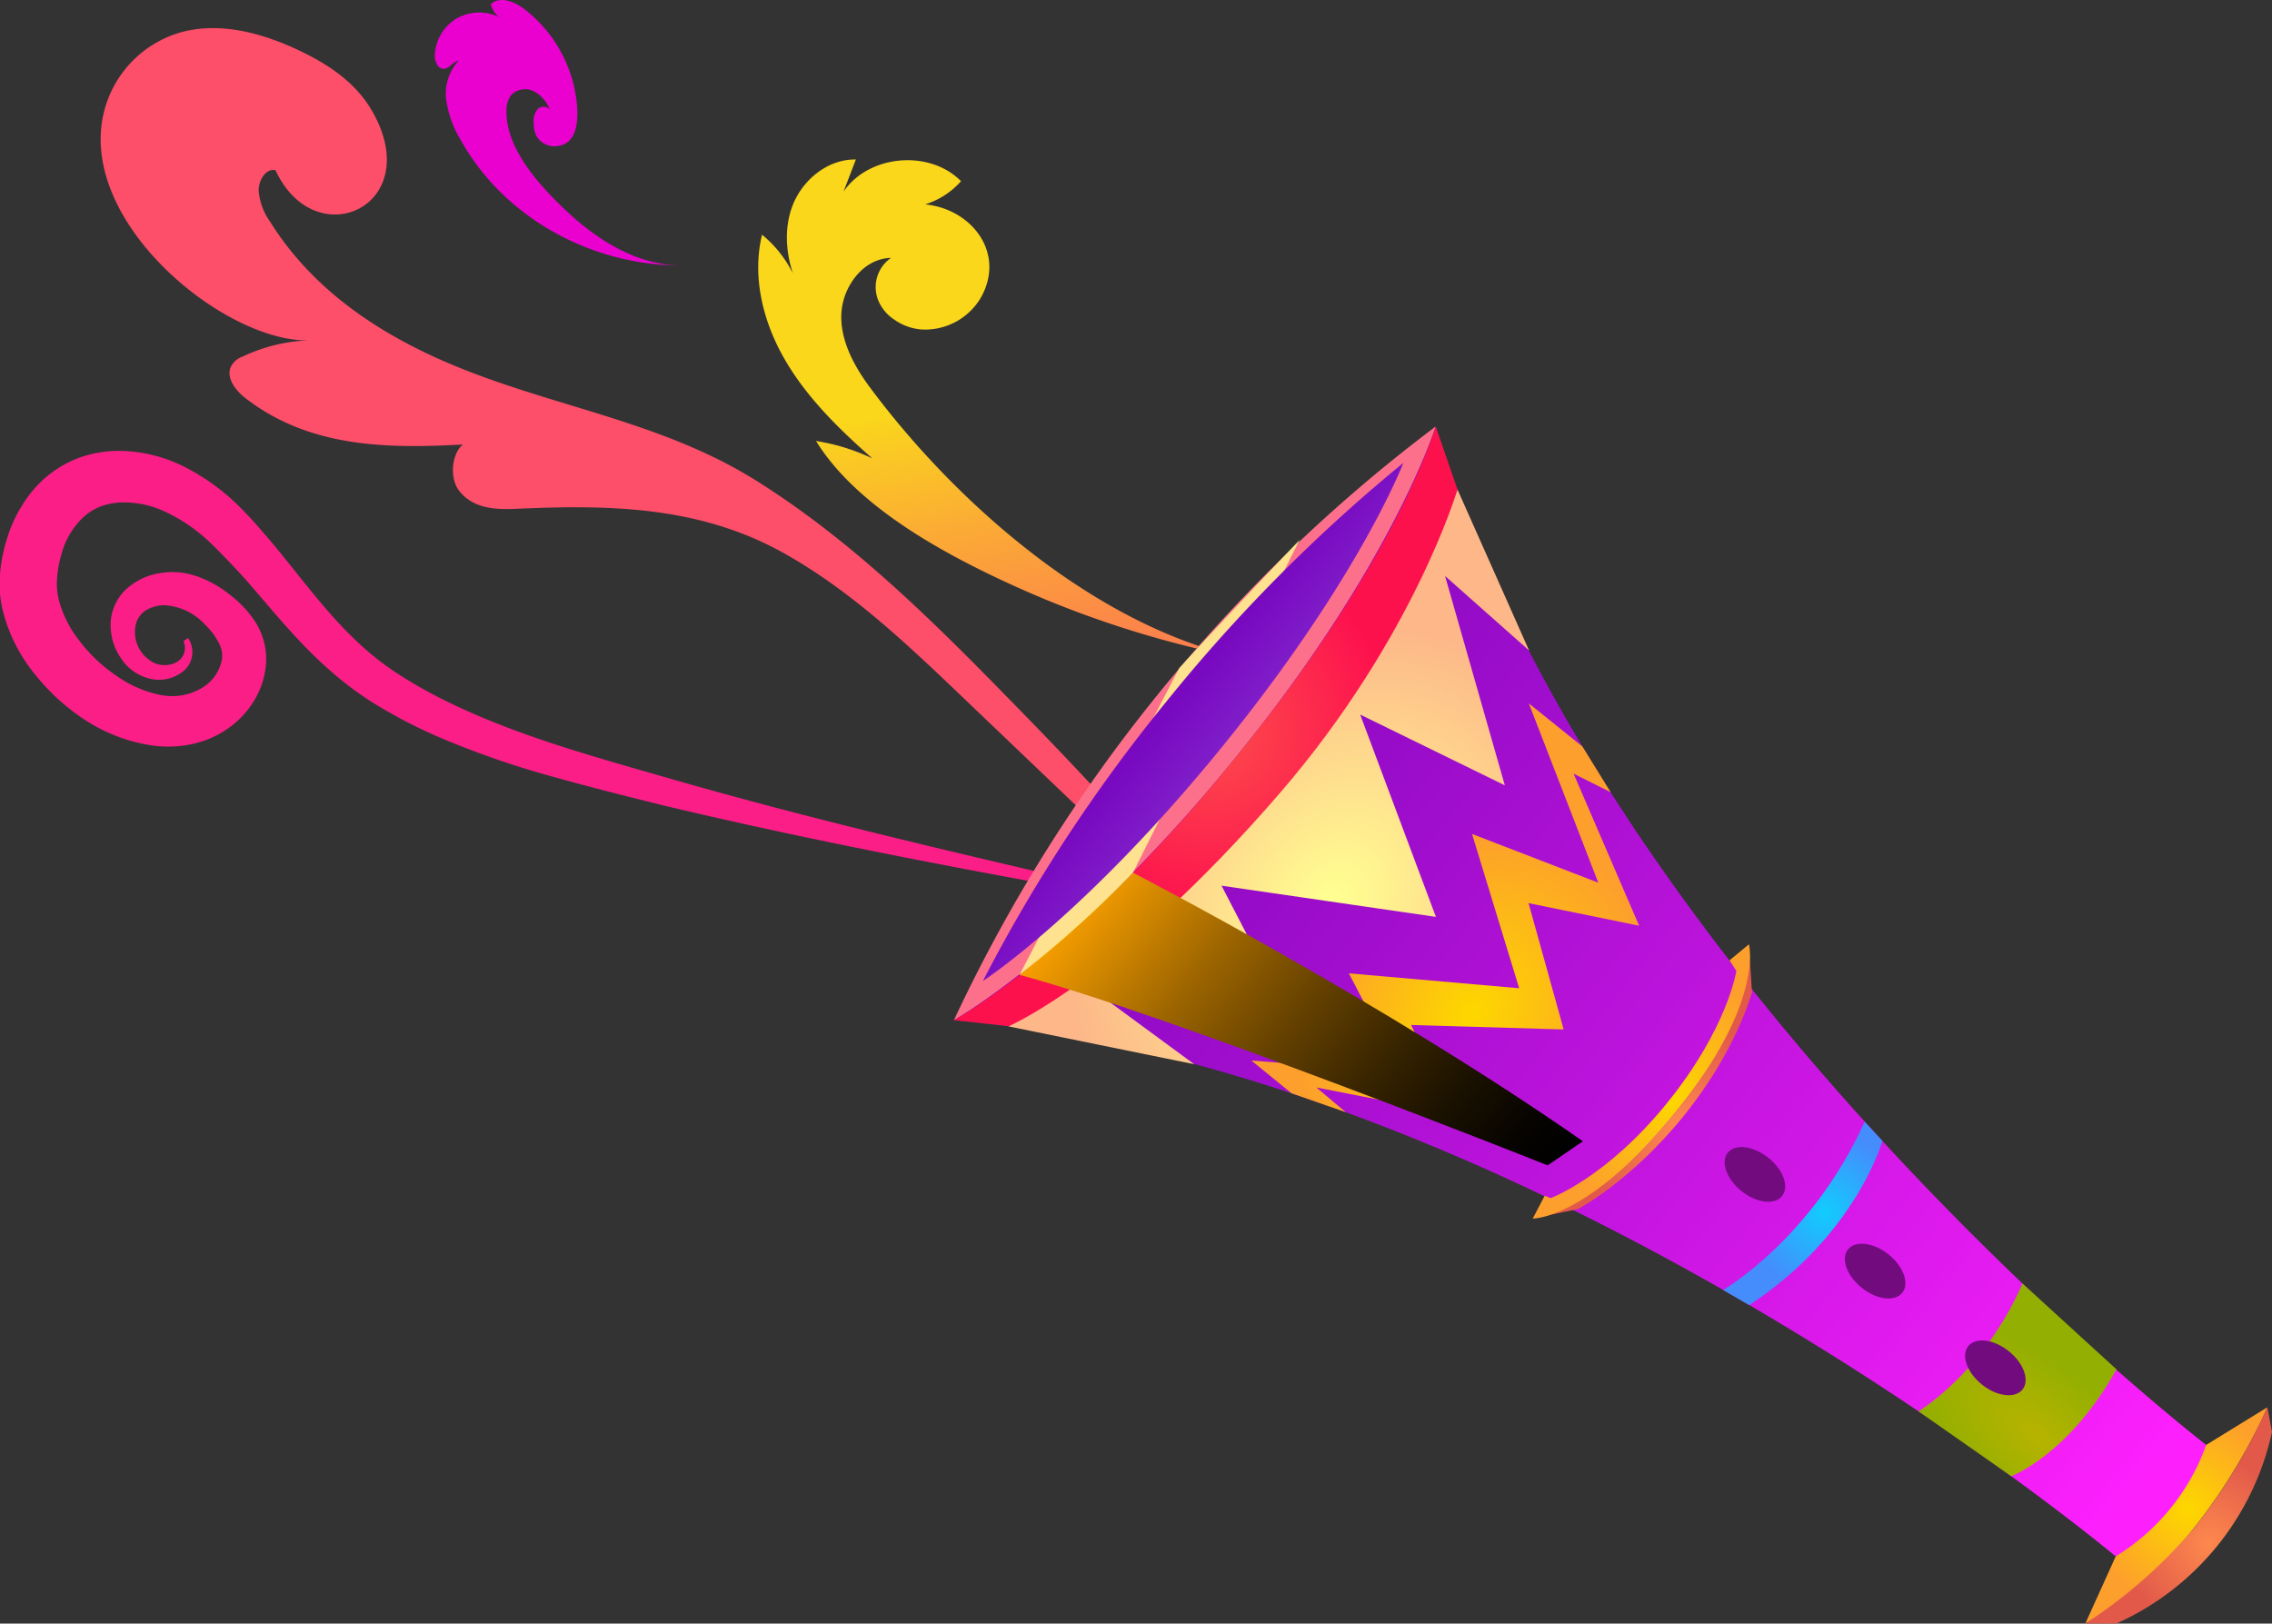
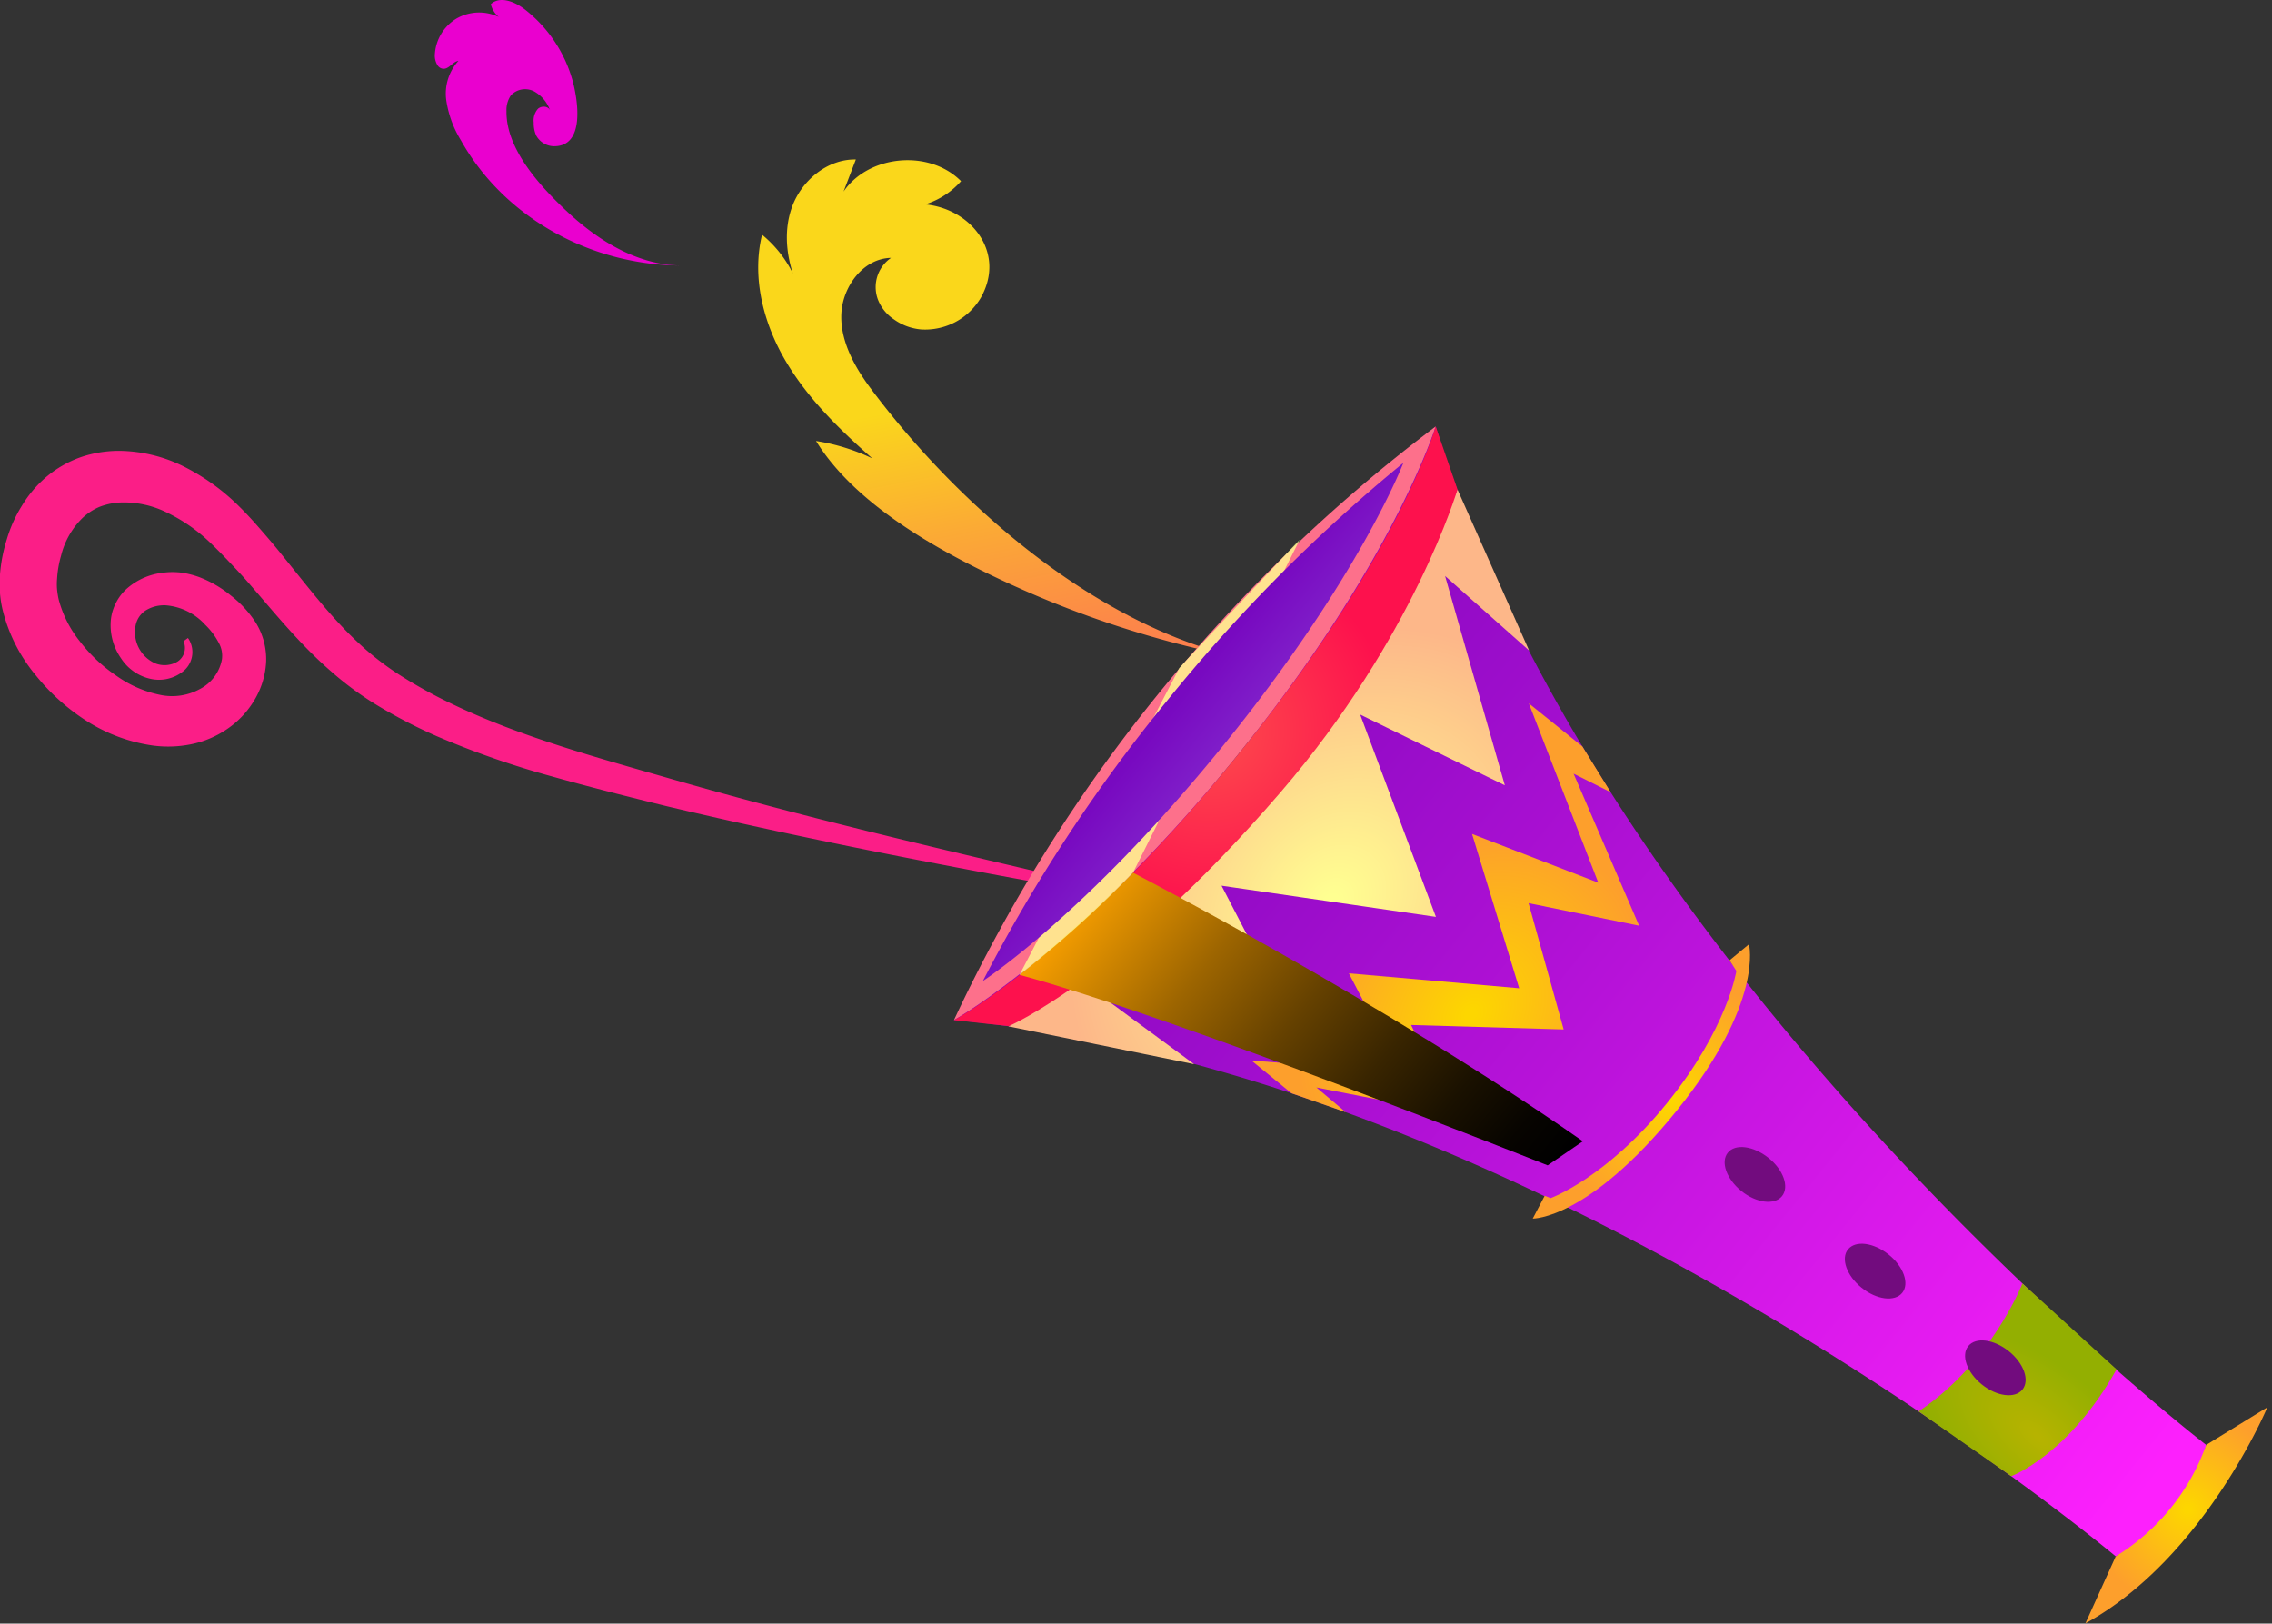
<svg xmlns="http://www.w3.org/2000/svg" xmlns:xlink="http://www.w3.org/1999/xlink" viewBox="0 0 332.04 237.28">
  <rect x="0" y="0" width="332.04" height="237.28" fill="#333333" stroke="none" />
  <defs>
    <style>.cls-1{isolation:isolate;}.cls-2{fill:#fb1e87;}.cls-3{fill:#fd4e6a;}.cls-4{fill:#ea00cf;}.cls-5{fill:url(#Nueva_muestra_de_degradado_2);}.cls-11,.cls-12,.cls-13,.cls-14,.cls-15,.cls-16,.cls-17,.cls-18,.cls-19,.cls-20,.cls-6,.cls-7,.cls-8{fill-rule:evenodd;}.cls-6{fill:url(#Áåçûìÿííûé_ãðàäèåíò_10);}.cls-7{fill:#fd708b;}.cls-8{fill:url(#Áåçûìÿííûé_ãðàäèåíò_6);}.cls-9{fill:url(#Áåçûìÿííûé_ãðàäèåíò_9);}.cls-10{fill:url(#Áåçûìÿííûé_ãðàäèåíò_9-2);}.cls-11{fill:url(#Áåçûìÿííûé_ãðàäèåíò_6-2);}.cls-12{fill:url(#Áåçûìÿííûé_ãðàäèåíò_8);}.cls-13{fill:url(#Áåçûìÿííûé_ãðàäèåíò_7);}.cls-14{fill:url(#Áåçûìÿííûé_ãðàäèåíò_6-3);}.cls-15{fill:url(#Áåçûìÿííûé_ãðàäèåíò_5);}.cls-16{fill:url(#Áåçûìÿííûé_ãðàäèåíò_4);}.cls-17{mix-blend-mode:screen;fill:url(#Áåçûìÿííûé_ãðàäèåíò_3);}.cls-18{fill:#ffff90;opacity:0.8;mix-blend-mode:soft-light;}.cls-19{fill:url(#Áåçûìÿííûé_ãðàäèåíò_2);}.cls-20{fill:#720c7e;}</style>
    <linearGradient id="Nueva_muestra_de_degradado_2" x1="773.15" y1="-475.76" x2="821.91" y2="-290.94" gradientTransform="matrix(-0.9, 0.43, 0.43, 0.9, 1043.46, 126.3)" gradientUnits="userSpaceOnUse">
      <stop offset="0.14" stop-color="#fad71b" />
      <stop offset="0.15" stop-color="#fad21e" />
      <stop offset="0.24" stop-color="#fbaa35" />
      <stop offset="0.33" stop-color="#fc8848" />
      <stop offset="0.42" stop-color="#fc6f57" />
      <stop offset="0.52" stop-color="#fd5c62" />
      <stop offset="0.62" stop-color="#fd5268" />
      <stop offset="0.73" stop-color="#fd4e6a" />
    </linearGradient>
    <linearGradient id="Áåçûìÿííûé_ãðàäèåíò_10" x1="-483.55" y1="-246.13" x2="-483.55" y2="-429.5" gradientTransform="matrix(-0.63, 0.78, 0.78, 0.63, 204.66, 751.7)" gradientUnits="userSpaceOnUse">
      <stop offset="0.02" stop-color="#fd20fd" />
      <stop offset="1" stop-color="#8709c0" />
    </linearGradient>
    <radialGradient id="Áåçûìÿííûé_ãðàäèåíò_6" cx="-399.71" cy="-367.06" r="16.62" gradientTransform="matrix(-0.56, 0.69, 0.69, 0.56, 349.2, 701.95)" gradientUnits="userSpaceOnUse">
      <stop offset="0.03" stop-color="#fdd600" />
      <stop offset="0.98" stop-color="#fd9f2c" />
    </radialGradient>
    <radialGradient id="Áåçûìÿííûé_ãðàäèåíò_9" cx="-397.53" cy="-360.89" r="14.27" gradientTransform="matrix(-0.56, 0.69, 0.69, 0.56, 349.2, 701.95)" gradientUnits="userSpaceOnUse">
      <stop offset="0" stop-color="#fd894d" />
      <stop offset="0.98" stop-color="#e2594a" />
    </radialGradient>
    <radialGradient id="Áåçûìÿííûé_ãðàäèåíò_9-2" cx="-397.2" cy="-442.43" r="17.67" gradientTransform="matrix(-0.56, 0.69, 0.52, 0.42, 252.87, 624.22)" xlink:href="#Áåçûìÿííûé_ãðàäèåíò_9" />
    <radialGradient id="Áåçûìÿííûé_ãðàäèåíò_6-2" cx="-399.89" cy="-447.02" r="20.74" gradientTransform="matrix(-0.56, 0.69, 0.52, 0.42, 252.87, 624.22)" xlink:href="#Áåçûìÿííûé_ãðàäèåíò_6" />
    <radialGradient id="Áåçûìÿííûé_ãðàäèåíò_8" cx="-398.84" cy="1783.17" r="50.04" gradientTransform="matrix(-0.56, 0.69, 0.54, 0.44, -991.77, -377.4)" gradientUnits="userSpaceOnUse">
      <stop offset="0.03" stop-color="#ffff91" />
      <stop offset="0.98" stop-color="#fdb789" />
    </radialGradient>
    <radialGradient id="Áåçûìÿííûé_ãðàäèåíò_7" cx="-397.72" cy="-572.8" r="30.05" gradientTransform="matrix(-0.56, 0.69, 0.69, 0.56, 349.2, 701.95)" gradientUnits="userSpaceOnUse">
      <stop offset="0.02" stop-color="#fd4c4c" />
      <stop offset="1" stop-color="#fd114d" />
    </radialGradient>
    <radialGradient id="Áåçûìÿííûé_ãðàäèåíò_6-3" cx="-399.23" cy="1820.66" r="32.99" gradientTransform="matrix(-0.56, 0.69, 0.54, 0.44, -991.77, -377.4)" xlink:href="#Áåçûìÿííûé_ãðàäèåíò_6" />
    <radialGradient id="Áåçûìÿííûé_ãðàäèåíò_5" cx="-397.03" cy="-4791.21" r="11.68" gradientTransform="matrix(-0.56, 0.69, 1.43, 1.15, 6926.84, 5993.71)" gradientUnits="userSpaceOnUse">
      <stop offset="0.02" stop-color="#b6b300" />
      <stop offset="1" stop-color="#93af01" />
    </radialGradient>
    <radialGradient id="Áåçûìÿííûé_ãðàäèåíò_4" cx="-399.95" cy="-444.3" r="13.09" gradientTransform="matrix(-0.56, 0.69, 0.69, 0.56, 349.2, 701.95)" gradientUnits="userSpaceOnUse">
      <stop offset="0.02" stop-color="#12cbfd" />
      <stop offset="1" stop-color="#458cfd" />
    </radialGradient>
    <linearGradient id="Áåçûìÿííûé_ãðàäèåíò_3" x1="-455.29" y1="-346.88" x2="-455.29" y2="-426.18" gradientTransform="matrix(-0.63, 0.78, 0.78, 0.63, 204.66, 751.7)" gradientUnits="userSpaceOnUse">
      <stop offset="0" />
      <stop offset="0.09" stop-color="#070400" />
      <stop offset="0.22" stop-color="#1a1100" />
      <stop offset="0.37" stop-color="#392500" />
      <stop offset="0.54" stop-color="#654100" />
      <stop offset="0.73" stop-color="#9d6500" />
      <stop offset="0.92" stop-color="#e09000" />
      <stop offset="1" stop-color="#fda200" />
    </linearGradient>
    <linearGradient id="Áåçûìÿííûé_ãðàäèåíò_2" x1="-483.62" y1="-400.52" x2="-483.62" y2="-412.3" gradientTransform="matrix(-0.63, 0.78, 0.69, 0.56, 152.59, 709.71)" gradientUnits="userSpaceOnUse">
      <stop offset="0.02" stop-color="#8020ca" />
      <stop offset="1" stop-color="#7809c0" />
    </linearGradient>
  </defs>
  <title>Recurso 30</title>
  <g class="cls-1">
    <g id="Capa_2" data-name="Capa 2">
      <g id="FONDO">
        <path class="cls-2" d="M165.63,131.51c-22.81-4.06-45.6-8.32-68.22-13.69-5.65-1.39-11.26-2.8-16.9-4.39a129.47,129.47,0,0,1-16.71-5.85,74.65,74.65,0,0,1-8-4.1,47.2,47.2,0,0,1-7.45-5.39c-4.62-4-8.36-8.7-12.11-13C35.29,84,34.34,83,33.39,82s-1.94-2-2.89-2.9a24.46,24.46,0,0,0-6.27-4.27,14.09,14.09,0,0,0-6.72-1.39,9.6,9.6,0,0,0-3,.65,8.38,8.38,0,0,0-2.44,1.6,11.55,11.55,0,0,0-3.14,5.5,15.4,15.4,0,0,0-.59,3.41,8.65,8.65,0,0,0,0,1.53,12,12,0,0,0,.24,1.5,16.55,16.55,0,0,0,3.09,6.1,22.7,22.7,0,0,0,5.3,5,16.82,16.82,0,0,0,6.37,2.81,8.43,8.43,0,0,0,5.91-.86,6.11,6.11,0,0,0,3.18-4.29A3.84,3.84,0,0,0,32,94,10.25,10.25,0,0,0,30,91.32a8.7,8.7,0,0,0-5.84-2.86,5.15,5.15,0,0,0-2.88.76,3.36,3.36,0,0,0-1.47,2.24,5,5,0,0,0,2.81,5.46,3.7,3.7,0,0,0,3.29-.21,2.39,2.39,0,0,0,.91-3l.65-.47A3.6,3.6,0,0,1,26.9,98,5.64,5.64,0,0,1,22,99.21a6.89,6.89,0,0,1-4.31-3,8.44,8.44,0,0,1-1.52-5.11,6.81,6.81,0,0,1,.69-2.82,7,7,0,0,1,1.81-2.37,9.59,9.59,0,0,1,5.15-2.21,10.43,10.43,0,0,1,2.79,0,12.88,12.88,0,0,1,2.63.69,16.64,16.64,0,0,1,4.47,2.62,15.94,15.94,0,0,1,3.59,3.86,10.13,10.13,0,0,1,1.59,5.91,12,12,0,0,1-1.79,5.67,13.33,13.33,0,0,1-4,4.16,14.29,14.29,0,0,1-5.25,2.18,16.85,16.85,0,0,1-5.52.17,24.4,24.4,0,0,1-9.65-3.58,30.83,30.83,0,0,1-7.43-6.66A23.88,23.88,0,0,1,.48,89.51,15.92,15.92,0,0,1,0,86.72a17.2,17.2,0,0,1,0-2.8,23.18,23.18,0,0,1,1-5.11,19.71,19.71,0,0,1,2.19-4.88,17.24,17.24,0,0,1,3.6-4.25,16.26,16.26,0,0,1,5-2.86,17.35,17.35,0,0,1,5.5-.93,21.63,21.63,0,0,1,10,2.51,31.58,31.58,0,0,1,7.82,5.77c1.15,1.14,2.14,2.25,3.12,3.38S40.2,79.83,41.13,81c3.7,4.56,7.11,9.08,11.11,12.82a41.38,41.38,0,0,0,6.44,5A70,70,0,0,0,66,102.85c10.13,4.87,21.35,7.89,32.44,11.09,22.2,6.39,44.81,11.48,67.36,16.78Z" />
-         <path class="cls-3" d="M54.43,16.31c-2.35-4.14-6.2-6.7-10-8.59-5.8-2.87-12.18-4.6-18-3A16.16,16.16,0,0,0,14.76,19.07C13.6,34.44,33.68,50.12,45.23,49.74a24.69,24.69,0,0,0-9.75,2.36,3.05,3.05,0,0,0-1.82,1.67c-.54,1.62.86,3.36,2.15,4.37,10,7.8,22.35,7.4,33.78,6.71-2.8-1.5-4.59,4.21-2.46,6.91s5.57,2.73,8.54,2.59c13.57-.6,26.63-.35,38.86,6.48,9.82,5.48,18.06,13.33,26.18,21.09L180,139.45c-9.68-13.63-21.27-25.8-33-37.77-11.21-11.47-22.86-22.92-36.55-31.48C95.69,61,79,59.29,63.38,52.12c-9.08-4.18-18-10.26-23.9-19.71a9.12,9.12,0,0,1-1.68-4.54c0-1.64,1.1-3.29,2.46-3C46.08,37.48,62.28,30.1,54.43,16.31Z" />
        <path class="cls-4" d="M63.94,9.53A2.64,2.64,0,0,1,63.55,8,6.58,6.58,0,0,1,66.7,2.72a6.66,6.66,0,0,1,6.18-.25A3.5,3.5,0,0,1,71.73.61c1.35-1.26,3.56-.35,5,.79a20,20,0,0,1,7,10.57c.72,2.76,1.81,9.53-2.87,9.4a3,3,0,0,1-2.5-1.57A4.38,4.38,0,0,1,78,17.91a2.58,2.58,0,0,1,.61-2c.52-.49,1.57-.42,1.79.26a5.11,5.11,0,0,0-2.32-2.8,2.85,2.85,0,0,0-3.41.56,3.76,3.76,0,0,0-.65,2.3c-.09,5.56,4.94,11,8.73,14.57,4.66,4.4,10.57,8.05,17,8-13.16.06-26-6.85-32.4-18.31a15.54,15.54,0,0,1-2.13-5.84A7.1,7.1,0,0,1,67,8.9c-.81.1-1.31,1.12-2.13,1.15A1.06,1.06,0,0,1,63.94,9.53Z" />
        <path class="cls-5" d="M130.65,46.68a6.18,6.18,0,0,1-2.12-2.39,5.18,5.18,0,0,1,1.69-6.6c-4,.07-7,4.08-7.25,8s1.79,7.72,4.16,10.92c13,17.49,34.32,36.08,56.59,40a148.21,148.21,0,0,1-35.9-11.16c-10-4.57-22.69-11.46-28.56-21A29.62,29.62,0,0,1,127.49,67c-4.81-4.24-9.47-8.78-12.71-14.31s-4.92-12.18-3.41-18.39a17.18,17.18,0,0,1,5.49,8.1c-1.81-3.75-2.52-8.18-1.13-12.09s5.18-7.08,9.35-7l-1.8,4.69c3.68-5.4,12.56-6.19,17.17-1.52a11.66,11.66,0,0,1-5.24,3.39c6.76.66,11.8,7.06,8.16,13.59a9.46,9.46,0,0,1-8.72,4.69A8,8,0,0,1,130.65,46.68Z" />
        <path class="cls-6" d="M139.41,149.09s24.87-18.32,41.27-38.5,29.13-48.26,29.13-48.26c25.36,81.5,112.61,148.84,112.61,148.84a19.34,19.34,0,0,1-5.1,9.36,19.46,19.46,0,0,1-8.12,6.93S224.76,156.66,139.41,149.09Z" />
        <path class="cls-7" d="M209.81,62.33a231.25,231.25,0,0,0-70.4,86.76s18.4-10.32,41.31-38.56S209.81,62.33,209.81,62.33Z" />
        <path class="cls-8" d="M322.42,211.17l8.94-5.5s-9.22,22.08-26.59,31.58l4.43-9.79A31.57,31.57,0,0,0,322.42,211.17Z" />
-         <path class="cls-9" d="M331.36,205.67l.68,3.6a40.06,40.06,0,0,1-22.73,28l-4.54,0a72.78,72.78,0,0,0,15.92-14A83.07,83.07,0,0,0,331.36,205.67Z" />
-         <path class="cls-10" d="M255.6,138s1.68,9.25-10.56,24.34-21,15.72-21,15.72l6.56-1.36s7.68-4,15.44-13.58,10-18.1,10-18.1Z" />
        <path class="cls-11" d="M255.6,138l-2.84,2.35,1,1.55s-1.27,8.38-10.15,19.33-17,13.87-17,13.87l-.86-.35L224,178.09s8.13.18,21-15.72S255.6,138,255.6,138Z" />
        <path class="cls-12" d="M147.38,150a185,185,0,0,0,38.84-35A149.15,149.15,0,0,0,213,71.53l10.47,23.54L211.19,84.18l8.73,30.59-21.14-10.34L209.85,134l-31.33-4.56,11.11,21.43-28.38-5.1,13.27,9.76Z" />
        <path class="cls-13" d="M213,71.53s-6.36,21.63-25.84,44.24c-23.59,27.36-39.74,34.2-39.74,34.2l-8-.88s17.66-9.41,41.31-38.56,29.09-48.2,29.09-48.2Z" />
        <polygon class="cls-14" points="231.26 109.1 223.43 102.8 233.58 129 215.13 121.88 222.02 144.43 197.13 142.25 204.68 156.73 182.88 154.99 188.75 159.78 196.67 162.54 192.38 158.93 212.57 162.87 206.22 149.8 228.52 150.45 223.39 131.99 239.55 135.29 229.97 113.07 235.39 115.78 231.26 109.1" />
        <path class="cls-15" d="M295.56,187.57s-4.43,11.53-15.17,18.7l13.54,9.47s8.39-3.08,15.39-15.61Z" />
-         <path class="cls-16" d="M275.1,166.74s-3.82,13.75-19.46,24l-3.82-2.21s13-7.51,20.69-24.6Z" />
        <path class="cls-17" d="M165.58,127.54s36.59,18.9,65.75,39.25l-5.15,3.52S171.66,148.59,149,142.47C149,142.47,157.86,135.31,165.58,127.54Z" />
        <path class="cls-18" d="M165.58,127.54l24.36-48.66s-11.88,12.49-17.59,18.74L149,142.47A161.25,161.25,0,0,0,165.58,127.54Z" />
        <path class="cls-19" d="M205.09,67.65a238,238,0,0,0-34.59,34.83,235.31,235.31,0,0,0-26.86,40.89s15.12-9.76,35.12-34.41S205.09,67.65,205.09,67.65Z" />
        <path class="cls-20" d="M254.5,174.07c2.18,1.75,4.84,2.09,5.93.74s.21-3.86-2-5.61-4.83-2.09-5.92-.74S252.32,172.31,254.5,174.07Z" />
        <path class="cls-20" d="M272.07,188.2c2.18,1.76,4.84,2.09,5.93.75s.21-3.86-2-5.62-4.83-2.08-5.92-.74S269.89,186.45,272.07,188.2Z" />
        <path class="cls-20" d="M289.64,202.34c2.18,1.76,4.84,2.09,5.93.74s.2-3.85-2-5.61-4.83-2.09-5.92-.74S287.46,200.59,289.64,202.34Z" />
      </g>
    </g>
  </g>
</svg>